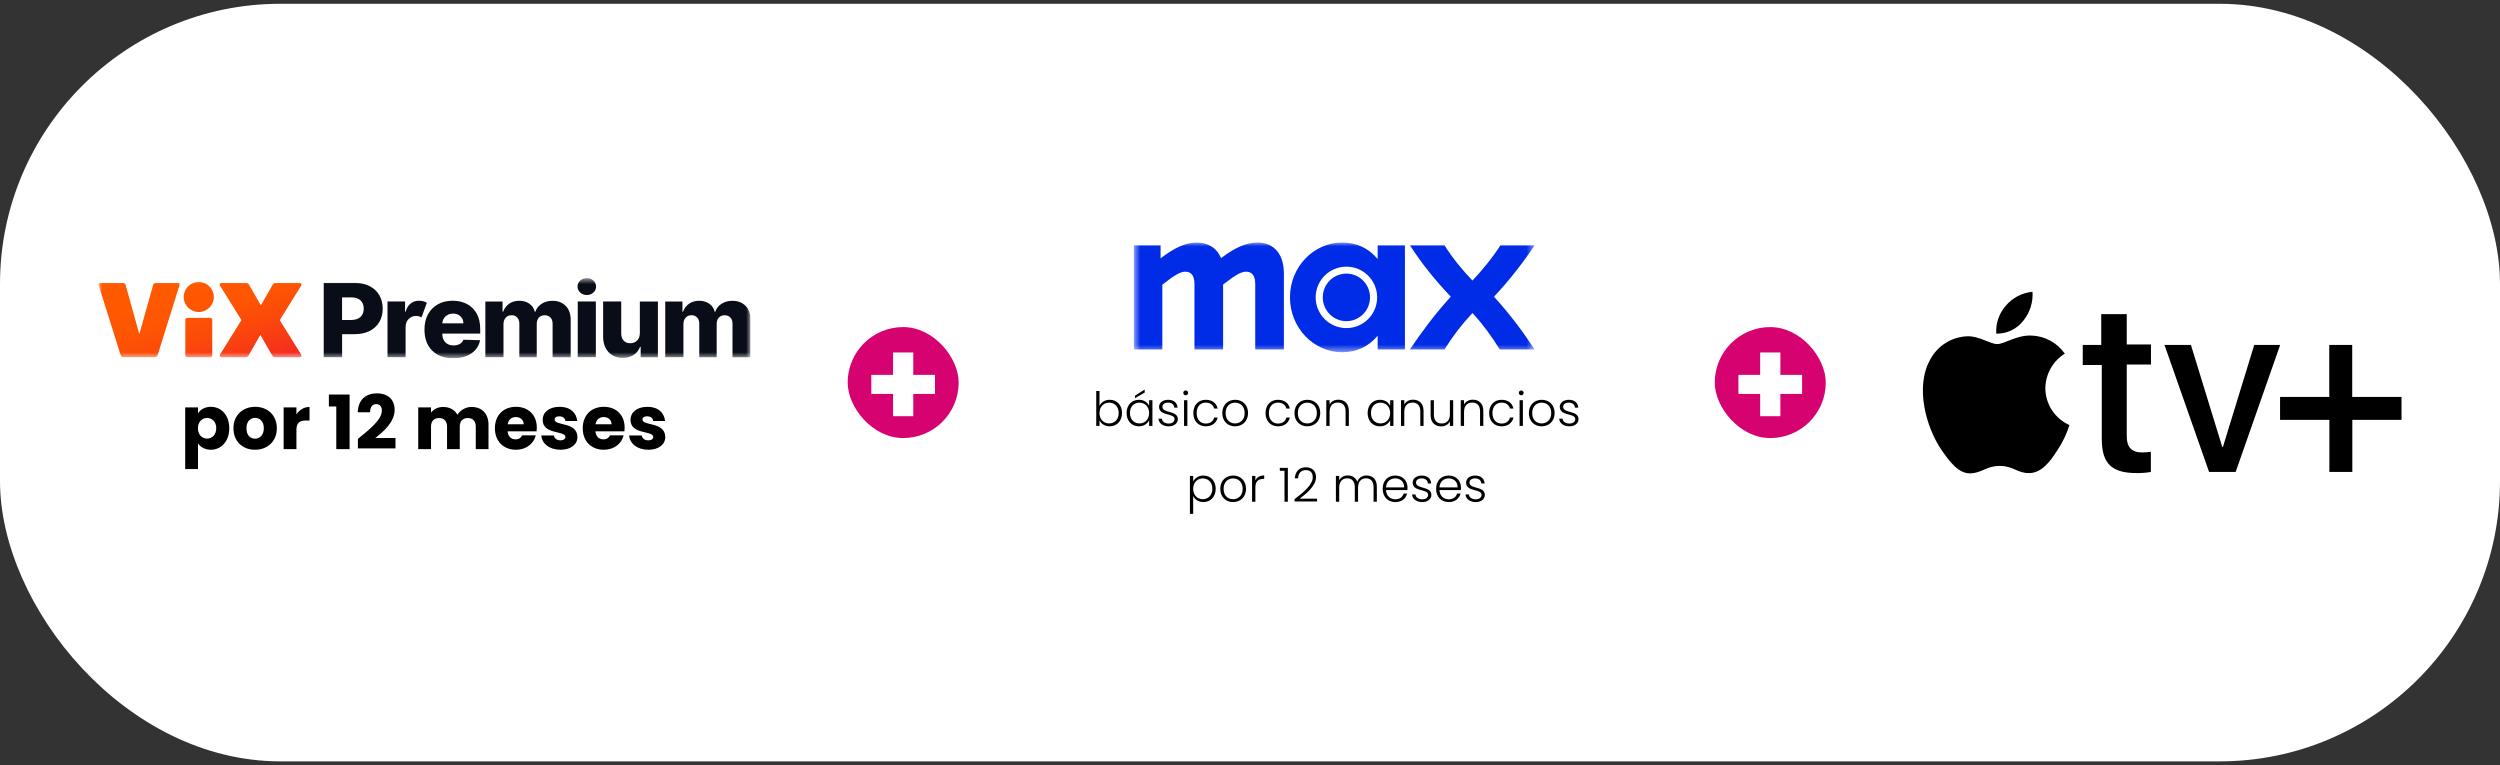
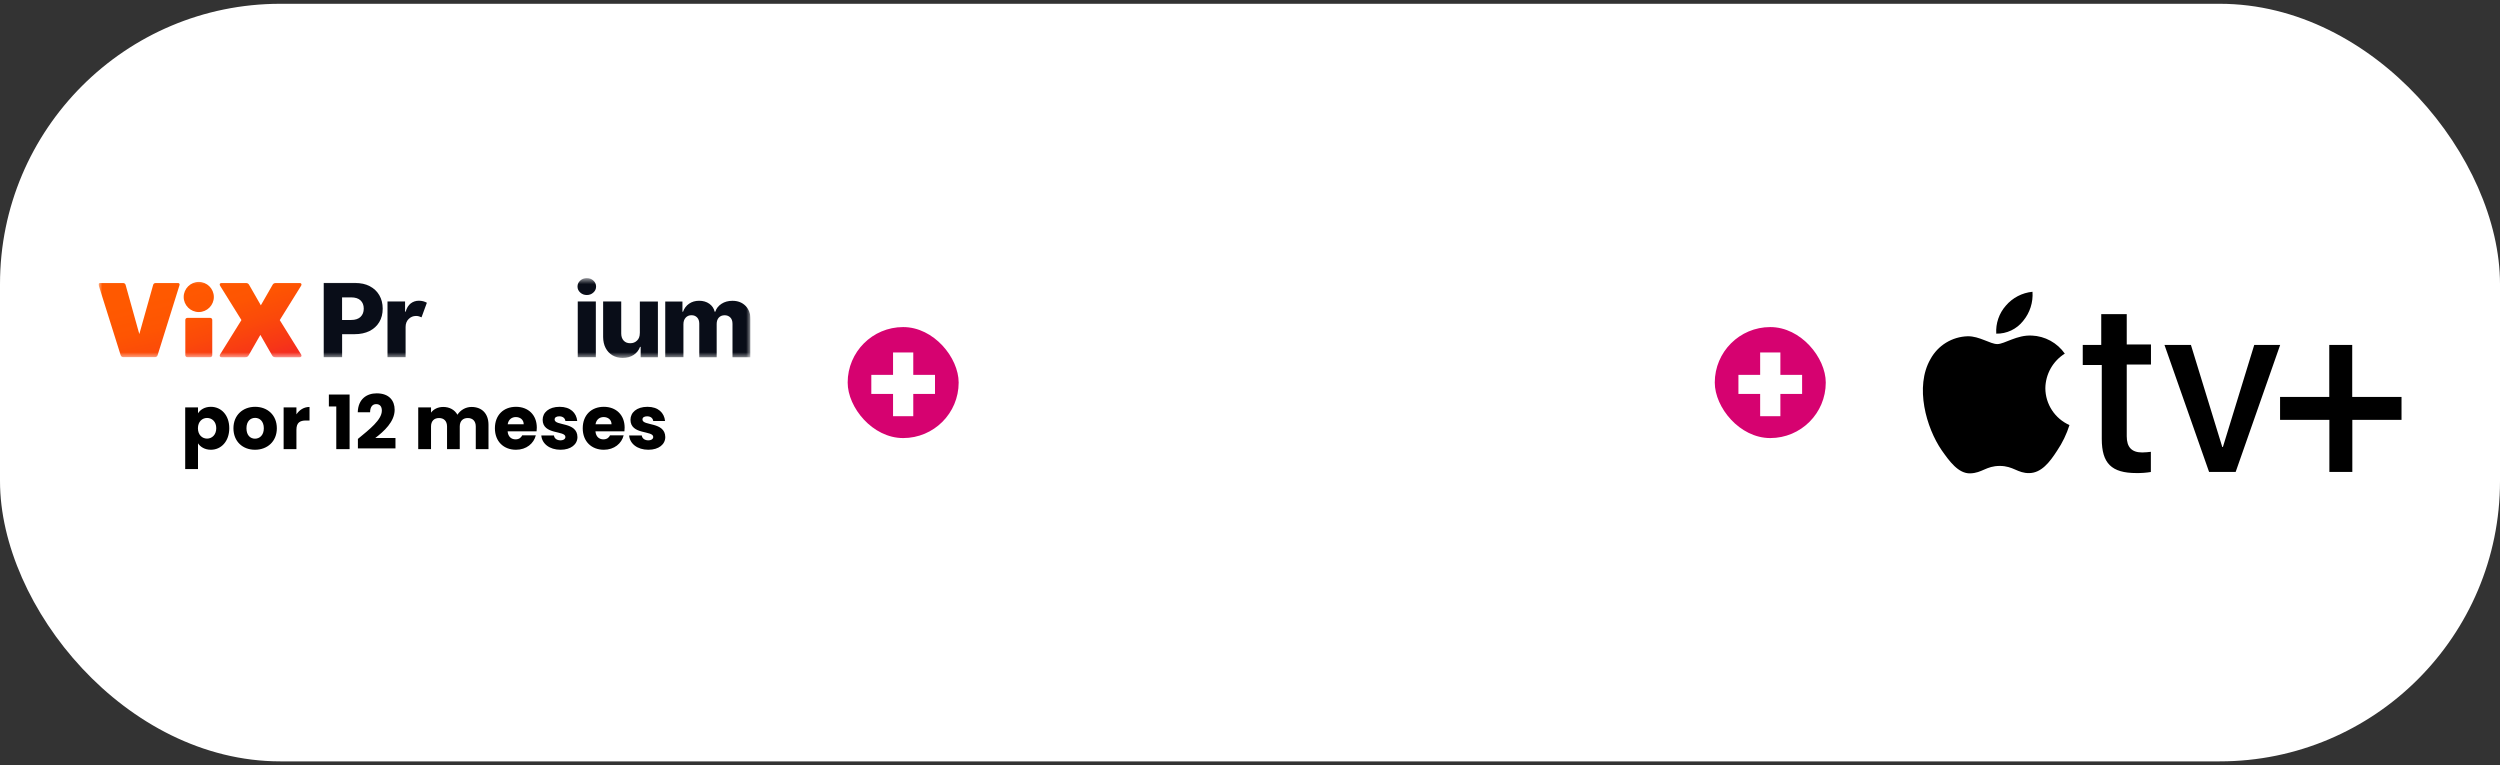
<svg xmlns="http://www.w3.org/2000/svg" width="330" height="101" viewBox="0 0 330 101" fill="none">
  <rect x="0" y="0" width="330" height="101" fill="#333333" stroke="none" />
  <rect y="0.5" width="330" height="100" rx="37" fill="white" />
  <g clip-path="url(#clip0_309_26402)">
    <mask id="mask0_309_26402" style="mask-type:luminance" maskUnits="userSpaceOnUse" x="13" y="36" width="87" height="12">
      <path d="M99.072 36.707H13V47.29H99.072V36.707Z" fill="white" />
    </mask>
    <g mask="url(#mask0_309_26402)">
      <path d="M42.732 47.149V37.346H46.864C47.612 37.346 48.263 37.491 48.806 37.776C49.349 38.06 49.774 38.458 50.07 38.969C50.366 39.479 50.517 40.071 50.517 40.742C50.517 41.414 50.366 42.011 50.065 42.516C49.764 43.021 49.333 43.414 48.779 43.693C48.225 43.973 47.563 44.112 46.799 44.112H45.159V47.154H42.738L42.732 47.149ZM45.153 42.237H46.347C46.891 42.237 47.305 42.102 47.59 41.828C47.875 41.554 48.015 41.194 48.015 40.737C48.015 40.28 47.875 39.92 47.59 39.651C47.305 39.383 46.891 39.254 46.347 39.254H45.153V42.237Z" fill="#090D18" />
-       <path d="M51.15 47.15V39.797H53.469V41.136H53.55C53.684 40.652 53.91 40.292 54.217 40.05C54.529 39.814 54.884 39.695 55.298 39.695C55.497 39.695 55.685 39.722 55.863 39.765C56.04 39.814 56.202 39.878 56.347 39.964L55.642 41.888C55.54 41.84 55.427 41.797 55.309 41.759C55.19 41.722 55.056 41.705 54.916 41.705C54.539 41.705 54.217 41.84 53.948 42.103C53.679 42.367 53.539 42.721 53.539 43.157V47.15H51.15Z" fill="#090D18" />
-       <path d="M59.828 47.29C58.65 47.29 57.719 46.951 57.047 46.279C56.369 45.607 56.03 44.683 56.03 43.501C56.03 42.743 56.181 42.076 56.487 41.507C56.794 40.937 57.224 40.491 57.784 40.174C58.343 39.857 59 39.695 59.753 39.695C60.463 39.695 61.092 39.84 61.641 40.131C62.19 40.421 62.615 40.846 62.927 41.399C63.239 41.958 63.389 42.641 63.389 43.447V44.033H58.386V44.097C58.386 44.549 58.521 44.909 58.785 45.183C59.048 45.457 59.414 45.597 59.871 45.597C60.183 45.597 60.458 45.532 60.689 45.403C60.92 45.274 61.082 45.086 61.173 44.844L63.368 44.909C63.233 45.629 62.852 46.209 62.233 46.639C61.614 47.075 60.813 47.29 59.828 47.29ZM58.386 42.678H61.168C61.168 42.302 61.033 41.99 60.78 41.754C60.528 41.512 60.199 41.394 59.807 41.394C59.414 41.394 59.075 41.517 58.812 41.764C58.548 42.012 58.403 42.318 58.386 42.684V42.678Z" fill="#090D18" />
-       <path d="M64.066 47.15V39.798H66.337V41.147H66.417C66.573 40.701 66.837 40.346 67.213 40.088C67.585 39.83 68.031 39.701 68.542 39.701C69.053 39.701 69.51 39.83 69.882 40.093C70.253 40.357 70.49 40.706 70.592 41.147H70.672C70.812 40.712 71.087 40.362 71.496 40.099C71.904 39.836 72.383 39.706 72.937 39.706C73.647 39.706 74.223 39.927 74.664 40.373C75.105 40.814 75.331 41.426 75.331 42.206V47.156H72.943V42.743C72.943 42.378 72.846 42.098 72.652 41.905C72.459 41.711 72.211 41.614 71.904 41.614C71.576 41.614 71.318 41.722 71.13 41.926C70.941 42.136 70.85 42.415 70.85 42.765V47.156H68.553V42.716C68.553 42.372 68.456 42.104 68.268 41.905C68.079 41.706 67.832 41.609 67.52 41.609C67.208 41.609 66.955 41.717 66.756 41.932C66.557 42.147 66.46 42.437 66.46 42.802V47.15H64.072H64.066Z" fill="#090D18" />
+       <path d="M51.15 47.15V39.797H53.469V41.136H53.55C53.684 40.652 53.91 40.292 54.217 40.05C54.529 39.814 54.884 39.695 55.298 39.695C55.497 39.695 55.685 39.722 55.863 39.765C56.04 39.814 56.202 39.878 56.347 39.964L55.642 41.888C55.54 41.84 55.427 41.797 55.309 41.759C55.19 41.722 55.056 41.705 54.916 41.705C54.539 41.705 54.217 41.84 53.948 42.103C53.679 42.367 53.539 42.721 53.539 43.157V47.15Z" fill="#090D18" />
      <path d="M77.457 38.943C77.124 38.943 76.833 38.835 76.591 38.615C76.349 38.395 76.231 38.131 76.231 37.825C76.231 37.519 76.349 37.25 76.591 37.035C76.833 36.82 77.118 36.707 77.457 36.707C77.796 36.707 78.086 36.815 78.323 37.035C78.56 37.25 78.683 37.513 78.683 37.825C78.683 38.137 78.565 38.4 78.323 38.615C78.086 38.835 77.796 38.943 77.457 38.943ZM76.263 47.15V39.797H78.651V47.15H76.263Z" fill="#090D18" />
      <path d="M84.46 43.978V39.802H86.843V47.155H84.568V45.784H84.487C84.32 46.236 84.041 46.59 83.637 46.854C83.239 47.117 82.755 47.246 82.195 47.246C81.679 47.246 81.233 47.133 80.845 46.902C80.458 46.671 80.157 46.349 79.941 45.935C79.726 45.521 79.619 45.037 79.613 44.484V39.797H82.002V44.021C82.002 44.419 82.115 44.736 82.325 44.962C82.534 45.193 82.825 45.306 83.191 45.306C83.556 45.306 83.847 45.193 84.089 44.956C84.337 44.725 84.455 44.398 84.455 43.968L84.46 43.978Z" fill="#090D18" />
      <path d="M87.812 47.15V39.798H90.083V41.147H90.163C90.319 40.701 90.583 40.346 90.96 40.088C91.331 39.83 91.777 39.701 92.288 39.701C92.799 39.701 93.257 39.83 93.628 40.093C93.999 40.357 94.236 40.706 94.338 41.147H94.418C94.558 40.712 94.833 40.362 95.242 40.099C95.65 39.836 96.129 39.706 96.683 39.706C97.393 39.706 97.969 39.927 98.41 40.373C98.851 40.819 99.077 41.426 99.077 42.206V47.156H96.689V42.743C96.689 42.378 96.592 42.098 96.398 41.905C96.204 41.711 95.957 41.614 95.656 41.614C95.328 41.614 95.07 41.722 94.881 41.926C94.693 42.136 94.601 42.415 94.601 42.765V47.156H92.304V42.716C92.304 42.372 92.208 42.104 92.019 41.905C91.831 41.706 91.584 41.609 91.272 41.609C90.96 41.609 90.707 41.717 90.508 41.932C90.309 42.147 90.212 42.437 90.212 42.802V47.15H87.823H87.812Z" fill="#090D18" />
      <path d="M28.018 46.871C28.018 47.038 27.905 47.151 27.738 47.151H24.742C24.575 47.151 24.462 47.038 24.462 46.871V42.238C24.462 42.072 24.575 41.959 24.742 41.959H27.738C27.905 41.959 28.018 42.072 28.018 42.238V46.871ZM24.247 39.202C24.247 38.111 25.145 37.213 26.238 37.213C27.329 37.213 28.228 38.111 28.228 39.202C28.228 40.293 27.329 41.19 26.238 41.19C25.145 41.19 24.247 40.293 24.247 39.202Z" fill="url(#paint0_linear_309_26402)" />
      <path d="M16.232 37.352C16.415 37.352 16.539 37.448 16.582 37.615L18.39 44.097L20.213 37.615C20.256 37.448 20.38 37.352 20.563 37.352H23.505C23.645 37.352 23.742 37.491 23.704 37.615L20.805 46.881C20.746 47.063 20.622 47.144 20.439 47.144H16.291C16.108 47.144 15.985 47.058 15.926 46.881L13.01 37.615C12.967 37.491 13.069 37.352 13.209 37.352H16.238H16.232Z" fill="url(#paint1_linear_309_26402)" />
      <path d="M29.041 46.8L31.87 42.248L29.041 37.701C28.944 37.534 29.025 37.352 29.224 37.352H32.43C32.656 37.352 32.78 37.421 32.877 37.588L34.431 40.302L35.986 37.588C36.083 37.421 36.212 37.352 36.432 37.352H39.574C39.773 37.352 39.854 37.534 39.757 37.701L36.927 42.253L39.757 46.806C39.854 46.972 39.773 47.155 39.574 47.155H36.368C36.142 47.155 36.018 47.085 35.921 46.918L34.367 44.204L32.812 46.918C32.715 47.085 32.586 47.155 32.365 47.155H29.224C29.025 47.155 28.944 46.972 29.041 46.806V46.8Z" fill="url(#paint2_linear_309_26402)" />
    </g>
  </g>
  <path d="M26.136 54.558C26.442 54.074 27.024 53.699 27.834 53.699C29.188 53.699 30.264 54.785 30.264 56.523C30.264 58.262 29.188 59.368 27.834 59.368C27.024 59.368 26.442 58.983 26.136 58.519V61.916H24.447V53.778H26.136V54.558ZM28.546 56.523C28.546 55.644 27.973 55.17 27.331 55.17C26.698 55.17 26.126 55.654 26.126 56.533C26.126 57.412 26.698 57.896 27.331 57.896C27.973 57.896 28.546 57.403 28.546 56.523ZM36.543 56.533C36.543 58.282 35.279 59.368 33.659 59.368C32.039 59.368 30.814 58.282 30.814 56.533C30.814 54.785 32.069 53.699 33.679 53.699C35.299 53.699 36.543 54.785 36.543 56.533ZM32.533 56.533C32.533 57.462 33.047 57.906 33.659 57.906C34.261 57.906 34.825 57.462 34.825 56.533C34.825 55.595 34.271 55.16 33.679 55.16C33.066 55.16 32.533 55.595 32.533 56.533ZM39.128 56.731V59.289H37.439V53.778H39.128V54.696C39.513 54.113 40.116 53.718 40.857 53.718V55.506H40.392C39.592 55.506 39.128 55.783 39.128 56.731ZM44.389 59.289V53.649H43.411V52.079H46.147V59.289H44.389ZM47.243 59.19V57.936C48.775 56.672 50.404 55.417 50.404 54.202C50.404 53.679 50.167 53.343 49.654 53.343C49.15 53.343 48.853 53.738 48.853 54.42H47.224C47.273 52.671 48.409 51.921 49.723 51.921C51.362 51.921 52.093 52.879 52.093 54.094C52.093 55.674 50.681 56.938 49.535 57.817H52.202V59.19H47.243ZM62.802 59.289V56.296C62.802 55.575 62.387 55.18 61.745 55.18C61.103 55.18 60.688 55.575 60.688 56.296V59.289H59.009V56.296C59.009 55.575 58.594 55.18 57.952 55.18C57.31 55.18 56.895 55.575 56.895 56.296V59.289H55.206V53.778H56.895V54.469C57.221 54.025 57.784 53.718 58.505 53.718C59.335 53.718 60.007 54.084 60.382 54.746C60.748 54.163 61.439 53.718 62.239 53.718C63.602 53.718 64.481 54.587 64.481 56.069V59.289H62.802ZM68.092 55.052C67.539 55.052 67.114 55.388 67.016 56H69.129C69.129 55.398 68.655 55.052 68.092 55.052ZM70.729 57.462C70.463 58.538 69.485 59.368 68.112 59.368C66.492 59.368 65.327 58.282 65.327 56.533C65.327 54.785 66.472 53.699 68.112 53.699C69.722 53.699 70.858 54.765 70.858 56.444C70.858 56.602 70.848 56.77 70.828 56.938H67.006C67.065 57.659 67.509 57.995 68.053 57.995C68.527 57.995 68.793 57.758 68.932 57.462H70.729ZM76.223 57.689C76.223 58.647 75.374 59.368 73.991 59.368C72.519 59.368 71.531 58.548 71.453 57.481H73.122C73.161 57.867 73.507 58.124 73.971 58.124C74.406 58.124 74.633 57.926 74.633 57.679C74.633 56.79 71.63 57.432 71.63 55.407C71.63 54.469 72.43 53.699 73.872 53.699C75.295 53.699 76.085 54.489 76.194 55.575H74.633C74.584 55.2 74.297 54.953 73.823 54.953C73.428 54.953 73.211 55.111 73.211 55.378C73.211 56.257 76.194 55.635 76.223 57.689ZM79.686 55.052C79.133 55.052 78.708 55.388 78.61 56H80.723C80.723 55.398 80.249 55.052 79.686 55.052ZM82.323 57.462C82.057 58.538 81.079 59.368 79.706 59.368C78.086 59.368 76.921 58.282 76.921 56.533C76.921 54.785 78.066 53.699 79.706 53.699C81.316 53.699 82.452 54.765 82.452 56.444C82.452 56.602 82.442 56.77 82.422 56.938H78.6C78.659 57.659 79.103 57.995 79.647 57.995C80.121 57.995 80.388 57.758 80.526 57.462H82.323ZM87.817 57.689C87.817 58.647 86.968 59.368 85.585 59.368C84.113 59.368 83.126 58.548 83.047 57.481H84.716C84.755 57.867 85.101 58.124 85.565 58.124C86 58.124 86.227 57.926 86.227 57.679C86.227 56.79 83.224 57.432 83.224 55.407C83.224 54.469 84.024 53.699 85.466 53.699C86.889 53.699 87.679 54.489 87.788 55.575H86.227C86.178 55.2 85.891 54.953 85.417 54.953C85.022 54.953 84.805 55.111 84.805 55.378C84.805 56.257 87.788 55.635 87.817 57.689Z" fill="black" />
  <g clip-path="url(#clip1_309_26402)">
    <rect x="111.892" y="43.174" width="14.651" height="14.651" rx="7.325" fill="#D60270" />
    <path d="M117.882 46.528H120.552V49.479H123.42V52H120.552V54.934H117.882V52H115.014V49.479H117.882V46.528Z" fill="white" />
  </g>
  <g clip-path="url(#clip2_309_26402)">
    <mask id="mask1_309_26402" style="mask-type:luminance" maskUnits="userSpaceOnUse" x="149" y="32" width="54" height="15">
      <path d="M202.572 32.016H149.646V46.492H202.572V32.016Z" fill="white" />
    </mask>
    <g mask="url(#mask1_309_26402)">
      <path fill-rule="evenodd" clip-rule="evenodd" d="M153.428 46.125H149.646V32.382H153.198V34.1C155.078 32.657 156.545 32.016 157.989 32.016C159.204 32.016 160.556 32.542 161.175 34.077C163.101 32.611 164.568 32.016 166.012 32.016C167.708 32.016 169.473 33.046 169.473 36.139V46.125H165.691V37.467C165.691 36.322 165.21 35.864 164.476 35.864C163.834 35.864 163.101 36.276 161.45 37.559V46.125H157.668V37.467C157.668 36.322 157.187 35.864 156.453 35.864C155.835 35.864 155.078 36.276 153.428 37.581V46.125ZM177.152 46.492C179.008 46.492 180.613 45.804 181.851 44.316V46.125H185.449V32.382H181.851V34.192C180.613 32.703 179.008 32.016 177.152 32.016C173.393 32.016 170.275 35.245 170.275 39.254C170.275 43.262 173.393 46.492 177.152 46.492ZM173.668 39.254C173.668 37.009 175.478 35.199 177.725 35.199C179.971 35.199 181.782 37.009 181.782 39.254C181.782 41.498 179.971 43.308 177.725 43.308C175.478 43.308 173.668 41.498 173.668 39.254ZM174.607 39.254C174.607 40.994 176.006 42.392 177.725 42.392C179.444 42.392 180.842 40.994 180.842 39.254C180.842 37.513 179.444 36.116 177.725 36.116C176.006 36.116 174.607 37.513 174.607 39.254ZM186.114 46.125H190.676C191.753 44.385 192.968 42.804 194.366 41.315C195.742 42.804 196.888 44.385 197.965 46.125H202.572C200.991 43.72 199.271 41.43 197.208 39.162C199.249 36.986 200.991 34.742 202.572 32.382H198.057C196.933 34.123 195.719 35.589 194.366 37.032C192.991 35.589 191.776 34.123 190.676 32.382H186.114C187.673 34.81 189.438 36.986 191.501 39.162C189.438 41.43 187.673 43.789 186.114 46.125Z" fill="#002BE7" />
    </g>
  </g>
-   <path d="M145.134 53.576C145.346 53.127 145.819 52.772 146.486 52.772C147.421 52.772 148.107 53.451 148.107 54.517C148.107 55.583 147.415 56.275 146.486 56.275C145.807 56.275 145.339 55.919 145.134 55.477V56.225H144.704V51.612H145.134V53.576ZM147.664 54.517C147.664 53.651 147.116 53.152 146.399 53.152C145.707 53.152 145.134 53.675 145.134 54.523C145.134 55.371 145.707 55.894 146.399 55.894C147.116 55.894 147.664 55.377 147.664 54.517ZM148.71 54.517C148.71 53.451 149.402 52.772 150.337 52.772C151.022 52.772 151.49 53.139 151.683 53.569V52.822H152.119V56.225H151.683V55.471C151.484 55.907 151.01 56.275 150.331 56.275C149.402 56.275 148.71 55.583 148.71 54.517ZM151.683 54.523C151.683 53.675 151.116 53.152 150.418 53.152C149.701 53.152 149.153 53.651 149.153 54.517C149.153 55.377 149.701 55.894 150.418 55.894C151.116 55.894 151.683 55.371 151.683 54.523ZM149.819 52.223L151.097 51.425V51.818L149.819 52.56V52.223ZM155.471 55.321C155.471 55.869 154.991 56.275 154.287 56.275C153.514 56.275 152.972 55.888 152.916 55.265H153.365C153.402 55.639 153.726 55.907 154.281 55.907C154.767 55.907 155.041 55.645 155.041 55.321C155.041 54.48 152.997 54.972 152.997 53.694C152.997 53.189 153.477 52.772 154.194 52.772C154.923 52.772 155.403 53.158 155.44 53.813H155.004C154.979 53.432 154.698 53.146 154.181 53.146C153.726 53.146 153.439 53.389 153.439 53.688C153.439 54.61 155.453 54.118 155.471 55.321ZM156.293 56.225V52.822H156.729V56.225H156.293ZM156.511 52.18C156.336 52.18 156.193 52.042 156.193 51.855C156.193 51.669 156.336 51.538 156.511 51.538C156.685 51.538 156.829 51.669 156.829 51.855C156.829 52.042 156.685 52.18 156.511 52.18ZM157.517 54.523C157.517 53.445 158.209 52.772 159.169 52.772C160.023 52.772 160.578 53.227 160.733 53.931H160.266C160.154 53.445 159.742 53.146 159.169 53.146C158.502 53.146 157.96 53.601 157.96 54.523C157.96 55.446 158.502 55.907 159.169 55.907C159.742 55.907 160.147 55.614 160.266 55.115H160.733C160.578 55.795 160.023 56.275 159.169 56.275C158.209 56.275 157.517 55.601 157.517 54.523ZM164.743 54.523C164.743 55.601 163.989 56.275 163.029 56.275C162.069 56.275 161.34 55.601 161.34 54.523C161.34 53.439 162.088 52.772 163.041 52.772C164.001 52.772 164.743 53.439 164.743 54.523ZM161.782 54.523C161.782 55.458 162.381 55.894 163.029 55.894C163.671 55.894 164.294 55.458 164.294 54.523C164.294 53.588 163.683 53.152 163.035 53.152C162.387 53.152 161.782 53.588 161.782 54.523ZM167.049 54.523C167.049 53.445 167.741 52.772 168.701 52.772C169.554 52.772 170.109 53.227 170.265 53.931H169.798C169.685 53.445 169.274 53.146 168.701 53.146C168.034 53.146 167.491 53.601 167.491 54.523C167.491 55.446 168.034 55.907 168.701 55.907C169.274 55.907 169.679 55.614 169.798 55.115H170.265C170.109 55.795 169.554 56.275 168.701 56.275C167.741 56.275 167.049 55.601 167.049 54.523ZM174.274 54.523C174.274 55.601 173.52 56.275 172.56 56.275C171.601 56.275 170.871 55.601 170.871 54.523C170.871 53.439 171.619 52.772 172.573 52.772C173.533 52.772 174.274 53.439 174.274 54.523ZM171.314 54.523C171.314 55.458 171.912 55.894 172.56 55.894C173.202 55.894 173.826 55.458 173.826 54.523C173.826 53.588 173.215 53.152 172.567 53.152C171.918 53.152 171.314 53.588 171.314 54.523ZM177.619 56.225V54.28C177.619 53.526 177.207 53.139 176.584 53.139C175.948 53.139 175.506 53.538 175.506 54.367V56.225H175.07V52.822H175.506V53.401C175.724 52.977 176.16 52.759 176.665 52.759C177.438 52.759 178.049 53.233 178.049 54.23V56.225H177.619ZM180.525 54.517C180.525 53.451 181.216 52.772 182.151 52.772C182.837 52.772 183.304 53.139 183.498 53.569V52.822H183.934V56.225H183.498V55.471C183.298 55.907 182.824 56.275 182.145 56.275C181.216 56.275 180.525 55.583 180.525 54.517ZM183.498 54.523C183.498 53.675 182.93 53.152 182.232 53.152C181.516 53.152 180.967 53.651 180.967 54.517C180.967 55.377 181.516 55.894 182.232 55.894C182.93 55.894 183.498 55.371 183.498 54.523ZM187.479 56.225V54.28C187.479 53.526 187.068 53.139 186.444 53.139C185.809 53.139 185.366 53.538 185.366 54.367V56.225H184.93V52.822H185.366V53.401C185.584 52.977 186.021 52.759 186.525 52.759C187.298 52.759 187.909 53.233 187.909 54.23V56.225H187.479ZM191.822 52.822V56.225H191.386V55.626C191.18 56.056 190.731 56.281 190.226 56.281C189.454 56.281 188.843 55.807 188.843 54.81V52.822H189.273V54.76C189.273 55.514 189.684 55.901 190.307 55.901C190.943 55.901 191.386 55.502 191.386 54.673V52.822H191.822ZM195.367 56.225V54.28C195.367 53.526 194.956 53.139 194.333 53.139C193.697 53.139 193.254 53.538 193.254 54.367V56.225H192.818V52.822H193.254V53.401C193.473 52.977 193.909 52.759 194.414 52.759C195.187 52.759 195.797 53.233 195.797 54.23V56.225H195.367ZM196.563 54.523C196.563 53.445 197.255 52.772 198.214 52.772C199.068 52.772 199.623 53.227 199.779 53.931H199.311C199.199 53.445 198.788 53.146 198.214 53.146C197.548 53.146 197.005 53.601 197.005 54.523C197.005 55.446 197.548 55.907 198.214 55.907C198.788 55.907 199.193 55.614 199.311 55.115H199.779C199.623 55.795 199.068 56.275 198.214 56.275C197.255 56.275 196.563 55.601 196.563 54.523ZM200.585 56.225V52.822H201.021V56.225H200.585ZM200.803 52.18C200.628 52.18 200.485 52.042 200.485 51.855C200.485 51.669 200.628 51.538 200.803 51.538C200.977 51.538 201.121 51.669 201.121 51.855C201.121 52.042 200.977 52.18 200.803 52.18ZM205.212 54.523C205.212 55.601 204.458 56.275 203.498 56.275C202.539 56.275 201.809 55.601 201.809 54.523C201.809 53.439 202.557 52.772 203.511 52.772C204.471 52.772 205.212 53.439 205.212 54.523ZM202.252 54.523C202.252 55.458 202.85 55.894 203.498 55.894C204.14 55.894 204.764 55.458 204.764 54.523C204.764 53.588 204.153 53.152 203.505 53.152C202.856 53.152 202.252 53.588 202.252 54.523ZM208.364 55.321C208.364 55.869 207.884 56.275 207.179 56.275C206.407 56.275 205.864 55.888 205.808 55.265H206.257C206.294 55.639 206.619 55.907 207.173 55.907C207.659 55.907 207.934 55.645 207.934 55.321C207.934 54.48 205.889 54.972 205.889 53.694C205.889 53.189 206.369 52.772 207.086 52.772C207.815 52.772 208.295 53.158 208.332 53.813H207.896C207.871 53.432 207.591 53.146 207.074 53.146C206.619 53.146 206.332 53.389 206.332 53.688C206.332 54.61 208.345 54.118 208.364 55.321ZM157.499 63.569C157.698 63.139 158.172 62.772 158.851 62.772C159.78 62.772 160.472 63.451 160.472 64.517C160.472 65.583 159.78 66.275 158.851 66.275C158.172 66.275 157.698 65.9 157.499 65.477V67.833H157.069V62.822H157.499V63.569ZM160.029 64.517C160.029 63.651 159.481 63.152 158.764 63.152C158.072 63.152 157.499 63.675 157.499 64.523C157.499 65.371 158.072 65.894 158.764 65.894C159.481 65.894 160.029 65.377 160.029 64.517ZM164.478 64.523C164.478 65.601 163.724 66.275 162.764 66.275C161.804 66.275 161.075 65.601 161.075 64.523C161.075 63.439 161.823 62.772 162.776 62.772C163.736 62.772 164.478 63.439 164.478 64.523ZM161.517 64.523C161.517 65.458 162.116 65.894 162.764 65.894C163.406 65.894 164.029 65.458 164.029 64.523C164.029 63.588 163.418 63.152 162.77 63.152C162.122 63.152 161.517 63.588 161.517 64.523ZM165.71 64.324V66.225H165.273V62.822H165.71V63.426C165.897 63.009 166.289 62.759 166.875 62.759V63.214H166.757C166.189 63.214 165.71 63.47 165.71 64.324ZM169.553 66.225V62.148H168.936V61.756H169.996V66.225H169.553ZM170.881 66.193V65.882C172.165 64.922 173.28 63.956 173.28 63.002C173.28 62.485 173.056 62.055 172.364 62.055C171.704 62.055 171.379 62.516 171.342 63.139H170.918C170.968 62.198 171.542 61.681 172.364 61.681C173.143 61.681 173.717 62.123 173.717 62.984C173.717 64.124 172.427 65.177 171.548 65.826H173.854V66.193H170.881ZM181.312 66.225V64.28C181.312 63.526 180.92 63.139 180.315 63.139C179.698 63.139 179.262 63.551 179.262 64.38V66.225H178.832V64.28C178.832 63.526 178.433 63.139 177.828 63.139C177.205 63.139 176.775 63.551 176.775 64.38V66.225H176.339V62.822H176.775V63.407C176.993 62.977 177.423 62.759 177.903 62.759C178.47 62.759 178.956 63.027 179.162 63.594C179.349 63.04 179.848 62.759 180.39 62.759C181.144 62.759 181.742 63.233 181.742 64.23V66.225H181.312ZM184.164 63.146C183.546 63.146 183.004 63.545 182.954 64.336H185.348C185.366 63.545 184.793 63.146 184.164 63.146ZM185.74 65.146C185.585 65.788 185.036 66.275 184.182 66.275C183.216 66.275 182.512 65.601 182.512 64.523C182.512 63.439 183.204 62.772 184.182 62.772C185.179 62.772 185.79 63.482 185.79 64.349C185.79 64.486 185.79 64.573 185.778 64.691H182.954C182.992 65.489 183.546 65.907 184.182 65.907C184.762 65.907 185.155 65.601 185.279 65.146H185.74ZM188.944 65.321C188.944 65.869 188.465 66.275 187.76 66.275C186.987 66.275 186.445 65.888 186.389 65.265H186.838C186.875 65.639 187.199 65.907 187.754 65.907C188.24 65.907 188.514 65.645 188.514 65.321C188.514 64.48 186.47 64.972 186.47 63.694C186.47 63.189 186.95 62.772 187.667 62.772C188.396 62.772 188.876 63.158 188.913 63.813H188.477C188.452 63.432 188.172 63.146 187.654 63.146C187.199 63.146 186.913 63.389 186.913 63.688C186.913 64.61 188.926 64.118 188.944 65.321ZM191.218 63.146C190.601 63.146 190.059 63.545 190.009 64.336H192.402C192.421 63.545 191.847 63.146 191.218 63.146ZM192.795 65.146C192.639 65.788 192.09 66.275 191.237 66.275C190.271 66.275 189.566 65.601 189.566 64.523C189.566 63.439 190.258 62.772 191.237 62.772C192.234 62.772 192.845 63.482 192.845 64.349C192.845 64.486 192.845 64.573 192.832 64.691H190.009C190.046 65.489 190.601 65.907 191.237 65.907C191.816 65.907 192.209 65.601 192.334 65.146H192.795ZM195.999 65.321C195.999 65.869 195.519 66.275 194.815 66.275C194.042 66.275 193.499 65.888 193.443 65.265H193.892C193.93 65.639 194.254 65.907 194.808 65.907C195.294 65.907 195.569 65.645 195.569 65.321C195.569 64.48 193.524 64.972 193.524 63.694C193.524 63.189 194.004 62.772 194.721 62.772C195.45 62.772 195.93 63.158 195.968 63.813H195.531C195.506 63.432 195.226 63.146 194.709 63.146C194.254 63.146 193.967 63.389 193.967 63.688C193.967 64.61 195.98 64.118 195.999 65.321Z" fill="black" />
  <g clip-path="url(#clip3_309_26402)">
    <rect x="226.35" y="43.174" width="14.651" height="14.651" rx="7.325" fill="#D60270" />
    <path d="M232.34 46.528H235.01V49.479H237.878V52H235.01V54.934H232.34V52H229.472V49.479H232.34V46.528Z" fill="white" />
  </g>
  <g clip-path="url(#clip4_309_26402)">
    <path d="M267.055 42.36C267.947 41.285 268.389 39.907 268.289 38.514C266.921 38.646 265.658 39.305 264.768 40.352C264.325 40.854 263.986 41.438 263.769 42.072C263.552 42.705 263.463 43.375 263.506 44.043C264.188 44.056 264.863 43.911 265.479 43.619C266.094 43.327 266.634 42.896 267.055 42.36ZM268.205 44.297C266.241 44.183 264.586 45.419 263.646 45.419C262.707 45.419 261.276 44.358 259.733 44.386C258.723 44.415 257.738 44.708 256.876 45.236C256.015 45.765 255.307 46.51 254.824 47.398C252.72 51.044 254.263 56.477 256.311 59.446C257.307 60.857 258.499 62.538 260.084 62.484C261.669 62.429 262.16 61.502 263.969 61.502C265.778 61.502 266.311 62.484 267.882 62.449C269.453 62.414 270.547 61.035 271.529 59.503C272.237 58.457 272.79 57.314 273.17 56.109C272.227 55.691 271.424 55.01 270.86 54.147C270.295 53.284 269.991 52.276 269.986 51.245C269.998 50.33 270.239 49.432 270.687 48.634C271.136 47.836 271.777 47.164 272.553 46.678C272.06 45.973 271.411 45.392 270.657 44.978C269.903 44.565 269.064 44.331 268.205 44.294M280.73 41.466V45.471H283.928V48.114H280.73V57.589C280.73 59.003 281.361 59.724 282.764 59.724C283.148 59.717 283.532 59.688 283.914 59.639V62.304C283.288 62.406 282.654 62.453 282.02 62.444C278.71 62.444 277.434 61.158 277.434 57.934V48.178H274.923V45.527H277.364V41.469L280.73 41.466ZM295.106 62.299H291.6L285.709 45.527H289.201L293.339 59.003H293.423L297.561 45.527H300.983L295.106 62.299ZM310.507 62.299H307.477V55.426H300.969V52.399H307.463V45.527H310.493V52.399H317.001V55.426H310.507V62.299Z" fill="black" />
  </g>
  <defs>
    <linearGradient id="paint0_linear_309_26402" x1="20.315" y1="24.346" x2="28.494" y2="49.584" gradientUnits="userSpaceOnUse">
      <stop offset="0.53" stop-color="#FF5900" />
      <stop offset="0.68" stop-color="#FE5502" />
      <stop offset="0.81" stop-color="#FB490A" />
      <stop offset="0.95" stop-color="#F73617" />
      <stop offset="1" stop-color="#F52D1F" />
    </linearGradient>
    <linearGradient id="paint1_linear_309_26402" x1="15.646" y1="25.952" x2="21.666" y2="51.785" gradientUnits="userSpaceOnUse">
      <stop offset="0.53" stop-color="#FF5900" />
      <stop offset="0.68" stop-color="#FE5502" />
      <stop offset="0.81" stop-color="#FB490A" />
      <stop offset="0.95" stop-color="#F73617" />
      <stop offset="1" stop-color="#F52D1F" />
    </linearGradient>
    <linearGradient id="paint2_linear_309_26402" x1="27.804" y1="21.921" x2="35.978" y2="47.159" gradientUnits="userSpaceOnUse">
      <stop offset="0.53" stop-color="#FF5900" />
      <stop offset="0.68" stop-color="#FE5502" />
      <stop offset="0.81" stop-color="#FB490A" />
      <stop offset="0.95" stop-color="#F73617" />
      <stop offset="1" stop-color="#F52D1F" />
    </linearGradient>
    <clipPath id="clip0_309_26402">
      <rect width="86.072" height="10.583" fill="white" transform="translate(13 36.707)" />
    </clipPath>
    <clipPath id="clip1_309_26402">
      <rect x="111.892" y="43.174" width="14.651" height="14.651" rx="7.325" fill="white" />
    </clipPath>
    <clipPath id="clip2_309_26402">
-       <rect width="53.601" height="14.958" fill="white" transform="translate(149.646 31.773)" />
-     </clipPath>
+       </clipPath>
    <clipPath id="clip3_309_26402">
      <rect x="226.35" y="43.174" width="14.651" height="14.651" rx="7.325" fill="white" />
    </clipPath>
    <clipPath id="clip4_309_26402">
      <rect width="63.181" height="23.971" fill="white" transform="translate(253.819 38.514)" />
    </clipPath>
  </defs>
</svg>